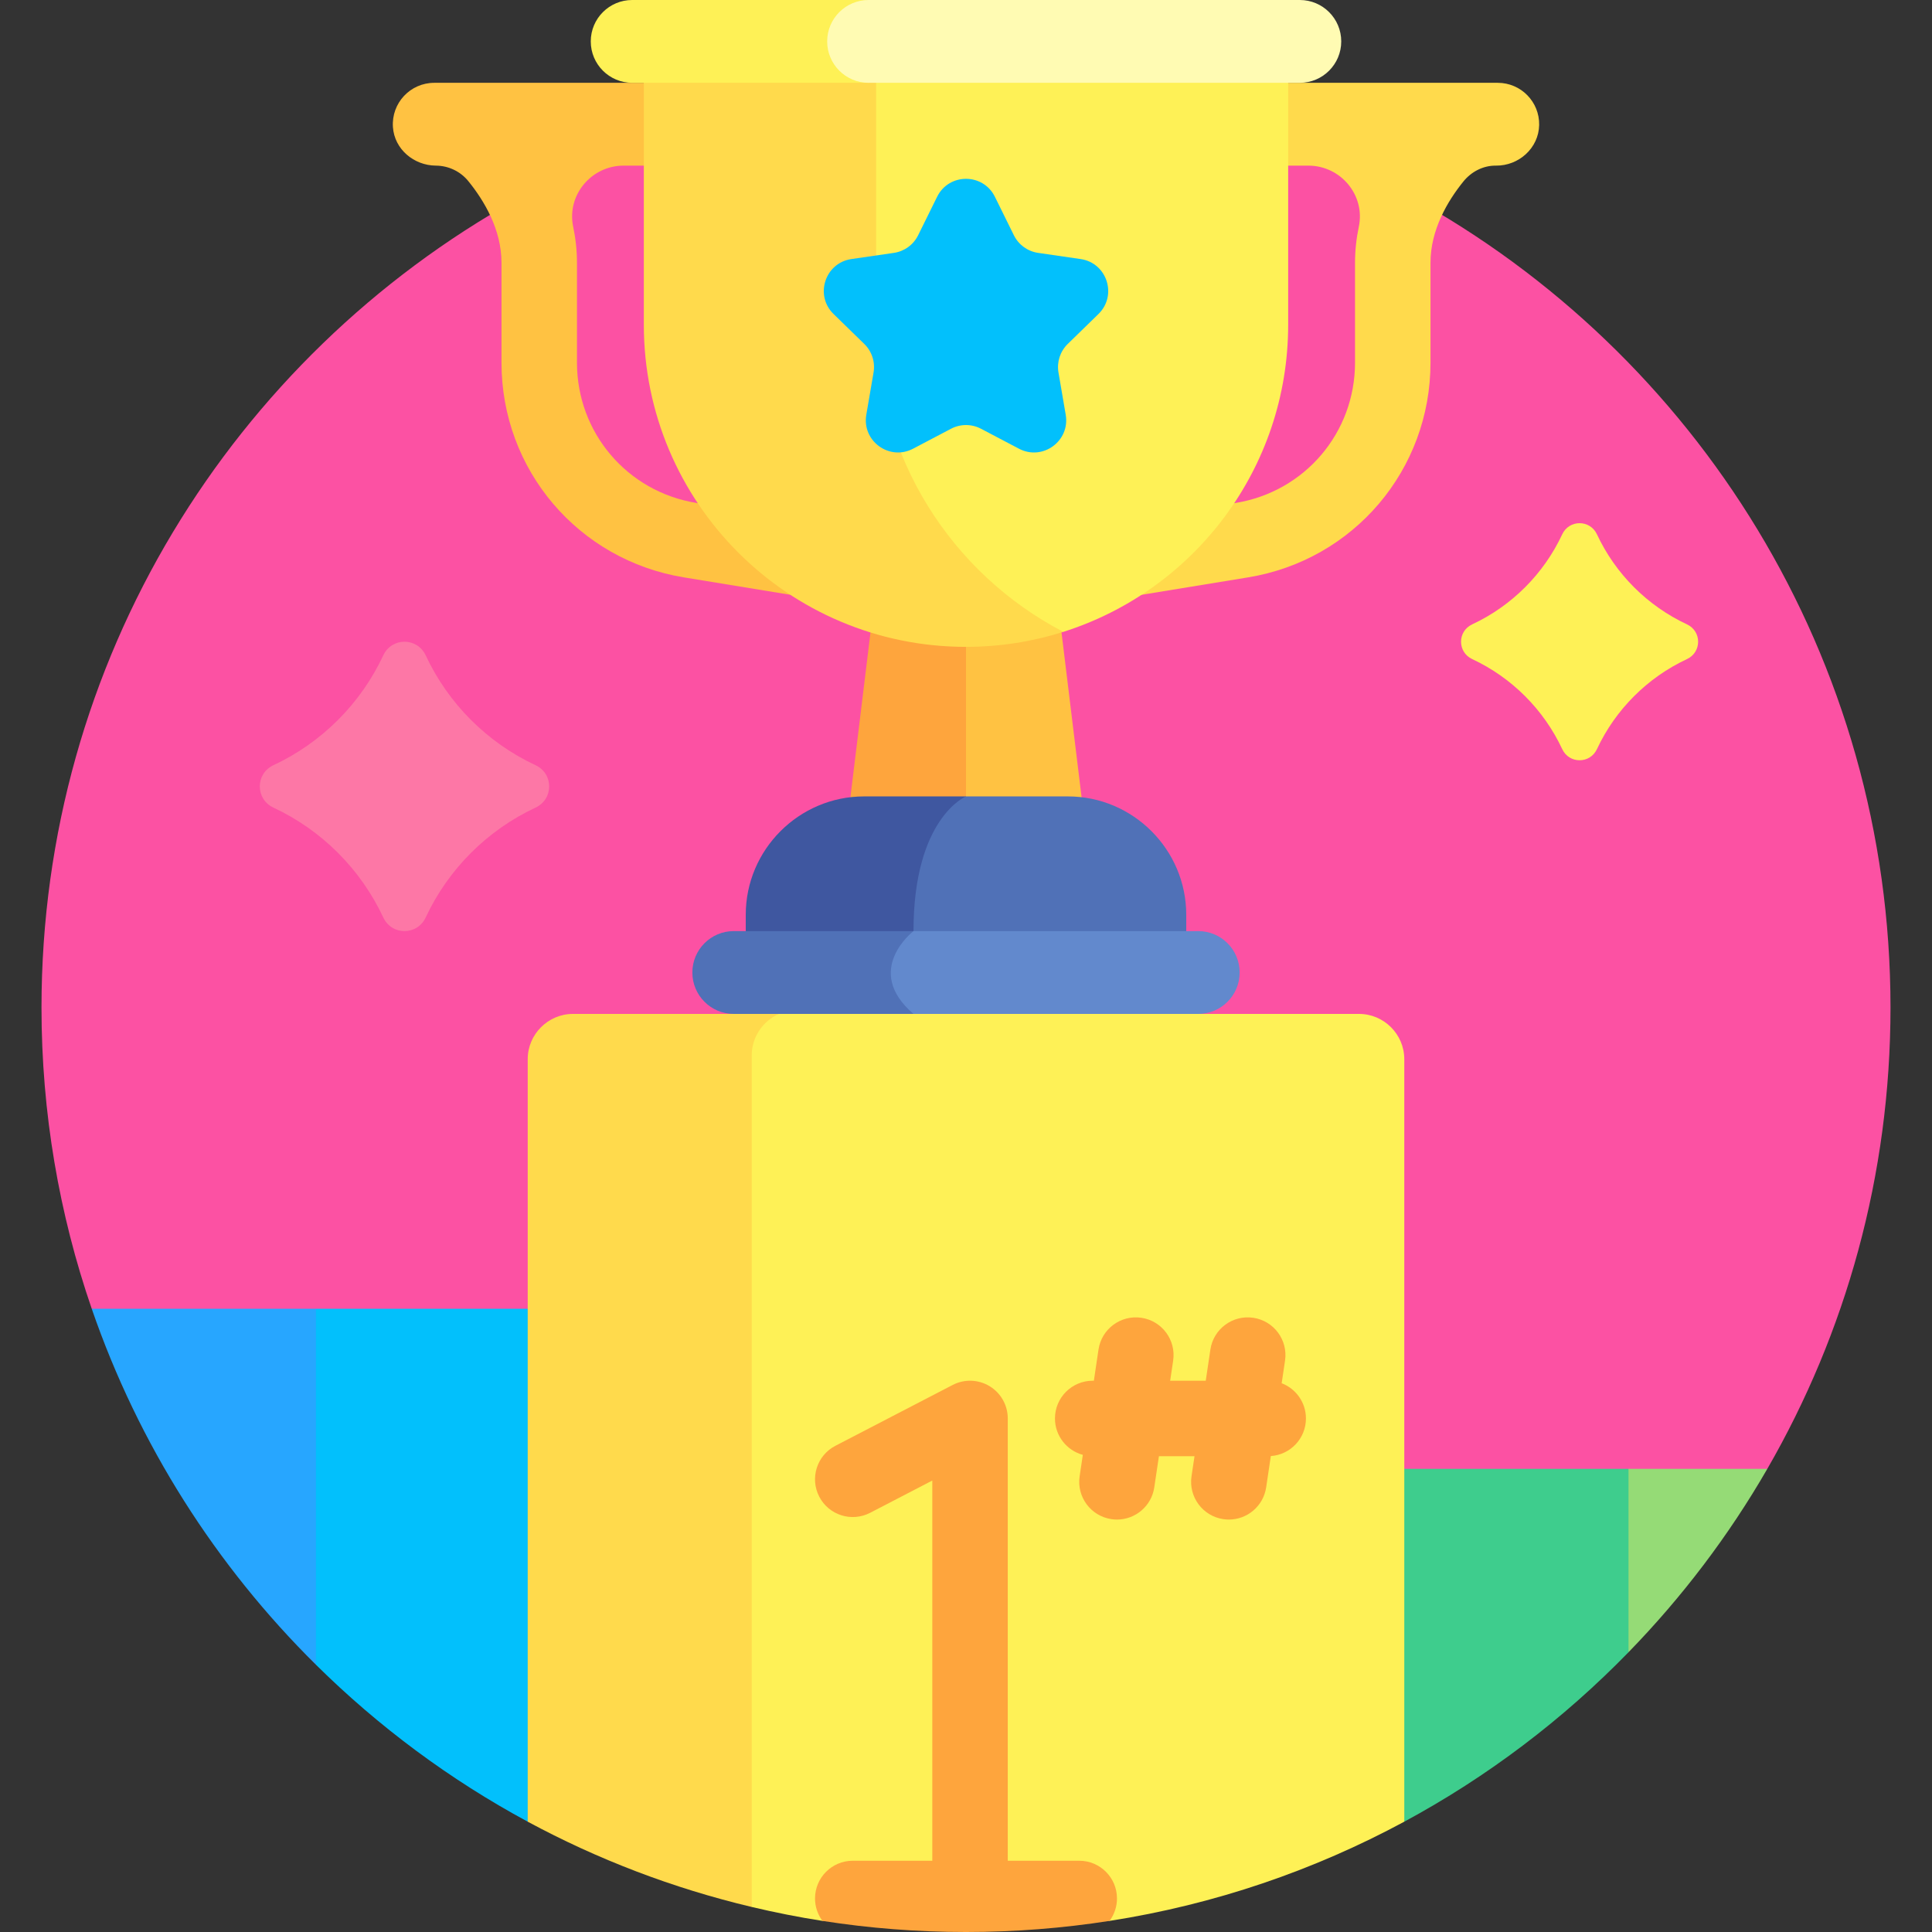
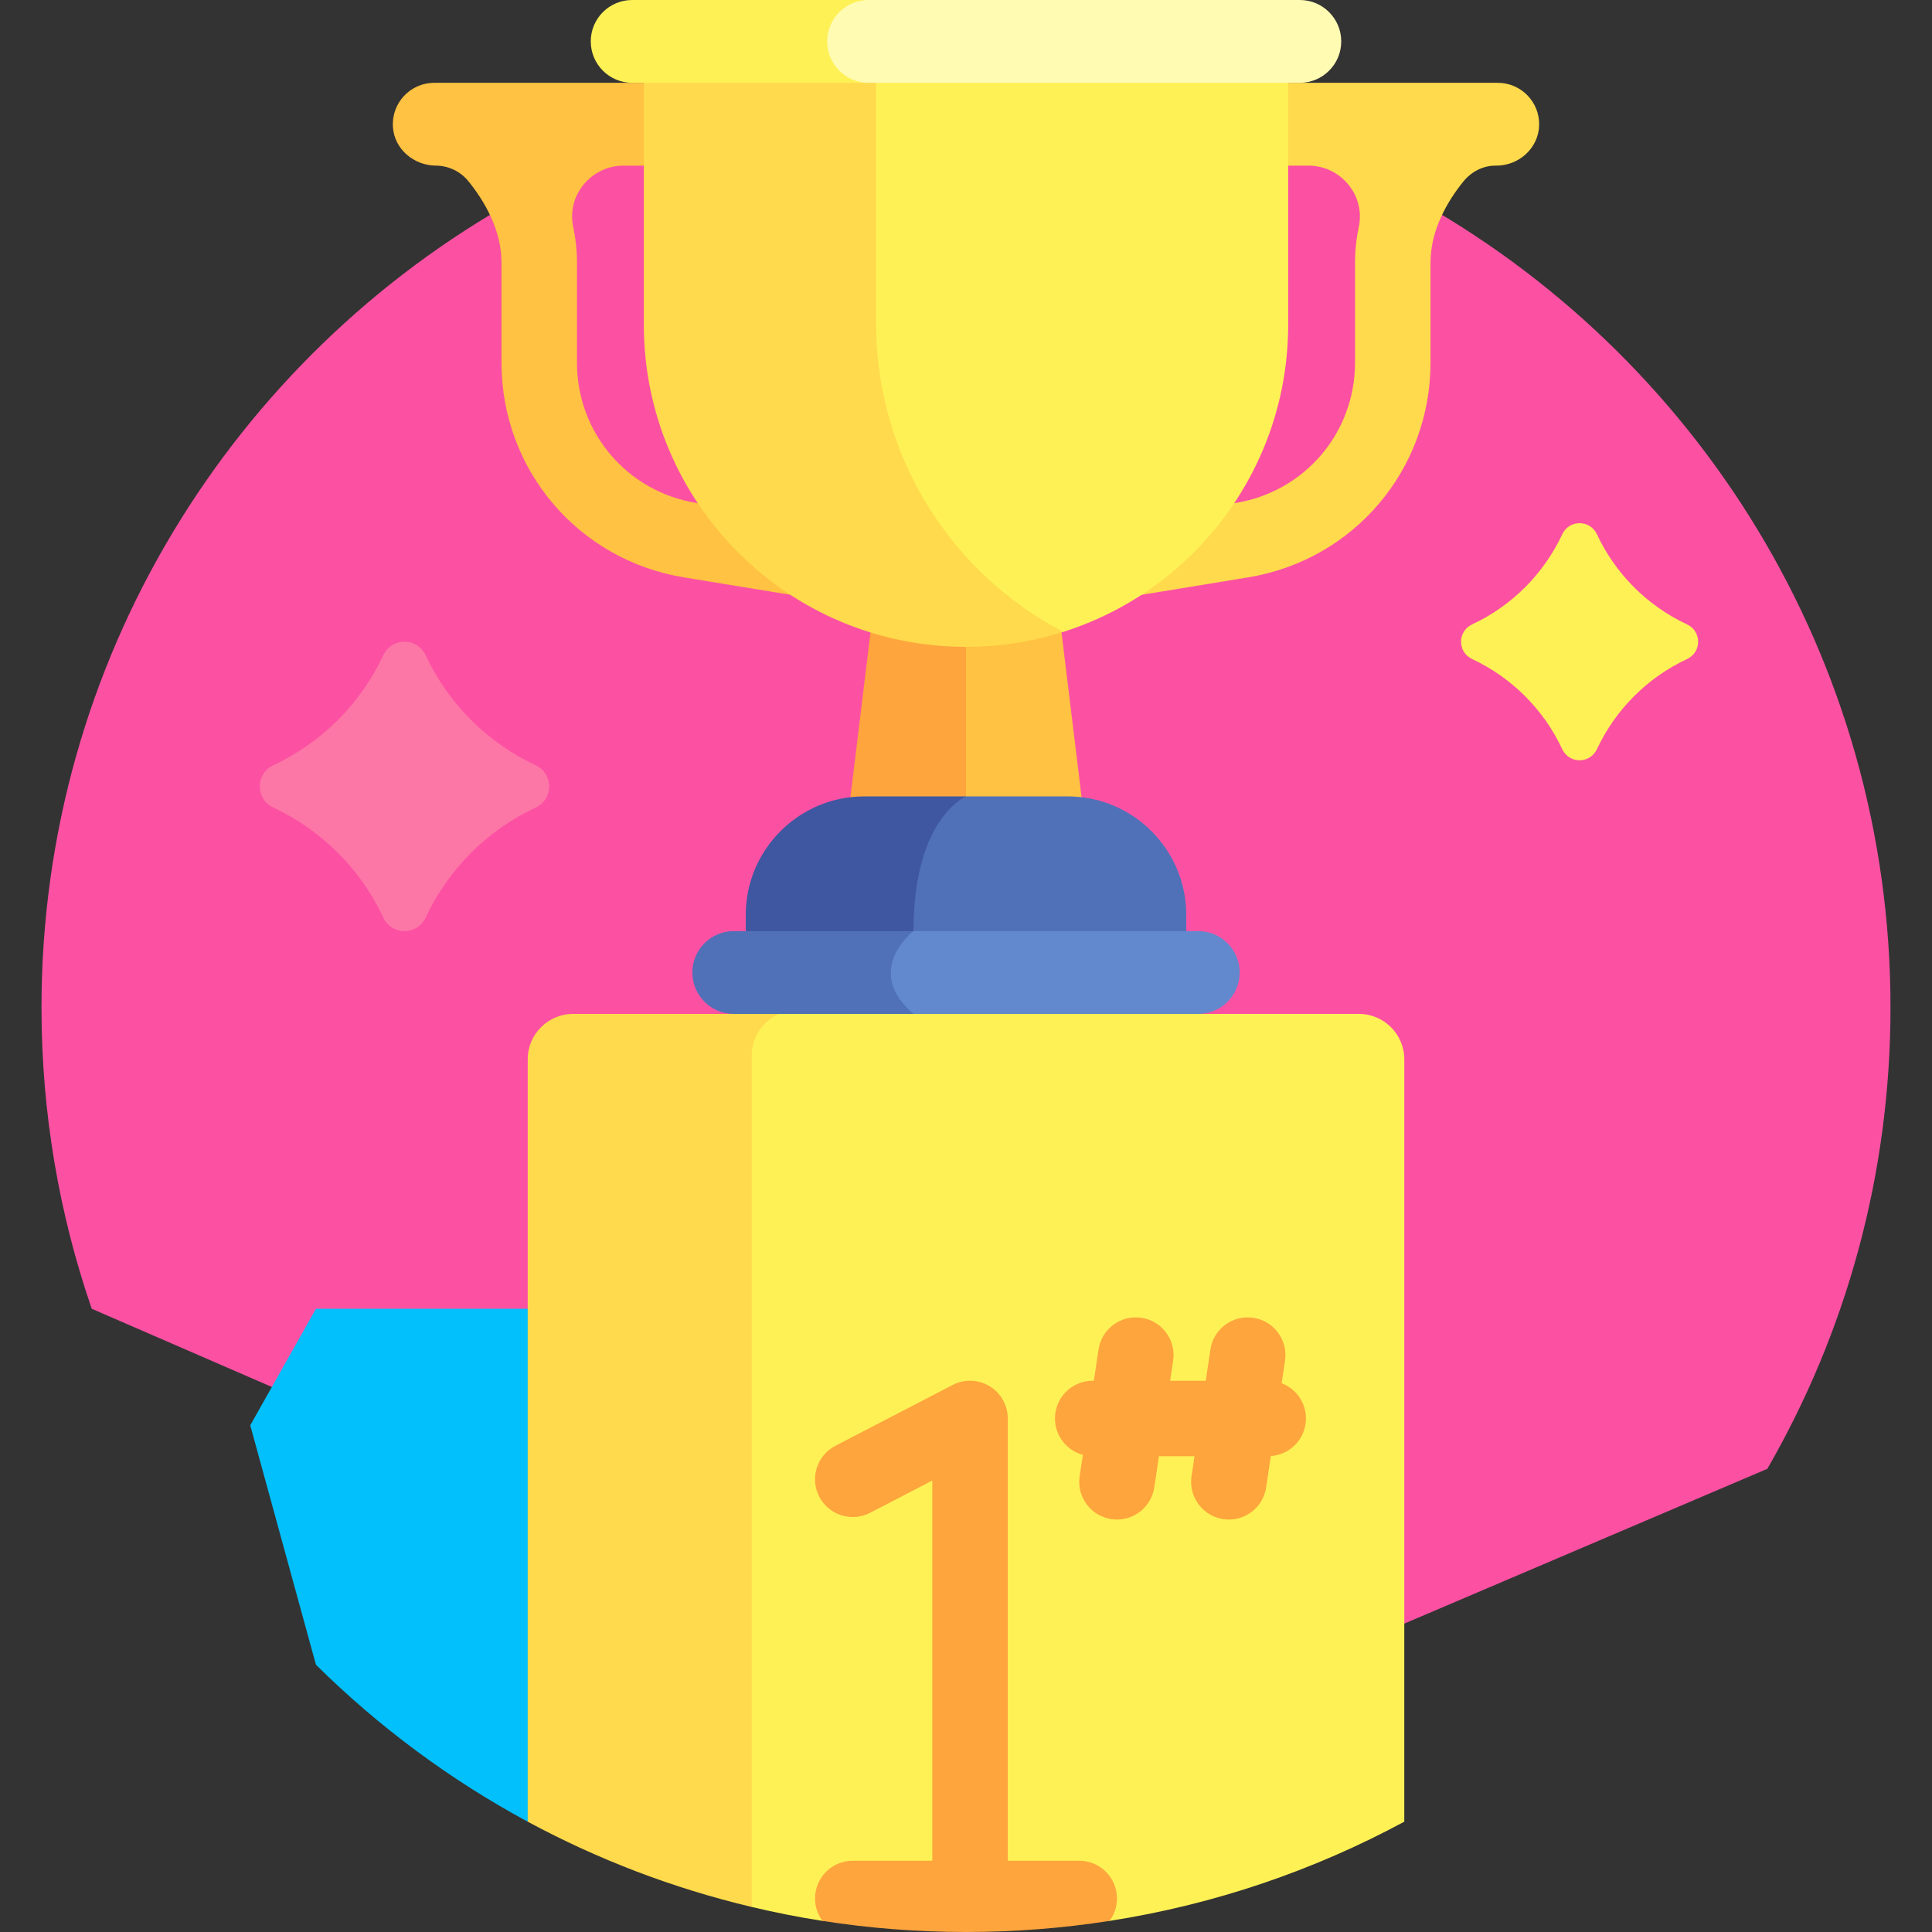
<svg xmlns="http://www.w3.org/2000/svg" id="Layer_1" enable-background="new 0 0 512 512" viewBox="0 0 512 512">
  <rect x="0" y="0" width="512" height="512" fill="#333333" stroke="none" />
  <g>
    <path d="m24.314 346.836 269.281 116.93 174.766-74.511c20.76-35.982 32.641-77.731 32.641-122.257 0-92.677-51.462-173.326-127.365-214.954l9.519-17.393h-49.246c-24.476-8.204-50.672-12.656-77.91-12.656s-53.434 4.452-77.91 12.656h-50.003l8.849 18.19c-75.117 41.853-125.938 122.063-125.938 214.157 0 27.955 4.694 54.812 13.316 79.838z" fill="#fc51a3" />
    <path d="m256 153.348h-23.575l-7.661 62.884h31.236l15.618-25.395z" fill="#fea53d" />
    <path d="m447.064 165.46c-10.484-4.895-18.96-13.371-23.854-23.854-1.841-3.943-7.365-3.943-9.206 0-4.895 10.483-13.371 18.96-23.854 23.854-3.943 1.841-3.943 7.366 0 9.207 10.484 4.895 18.96 13.371 23.854 23.854 1.841 3.943 7.366 3.943 9.206 0 4.895-10.483 13.371-18.96 23.854-23.854 3.943-1.841 3.943-7.366 0-9.207z" fill="#fef156" />
    <path d="m141.927 202.788c-12.796-5.974-23.141-16.32-29.116-29.115-2.247-4.812-8.99-4.812-11.237 0-5.974 12.796-16.32 23.141-29.116 29.115-4.813 2.247-4.813 8.99 0 11.237 12.796 5.974 23.141 16.32 29.116 29.115 2.247 4.812 8.99 4.812 11.237 0 5.974-12.796 16.32-23.141 29.116-29.115 4.813-2.247 4.813-8.99 0-11.237z" fill="#fd77a6" />
    <path d="m279.575 153.348h-23.575v62.884h31.236z" fill="#ffc242" />
    <path d="m396.921 21.947h-71.217c-6.042 0-11.225 4.727-11.336 10.768-.113 6.155 4.843 11.179 10.971 11.179h21.398c8.554 0 15.125 7.826 13.362 16.197-.638 3.03-1.003 6.215-1.003 9.537v26.479c0 18.542-13.281 34.174-31.581 37.168l-41.895 6.855 3.23 19.738 41.895-6.855c28.017-4.585 48.351-28.518 48.351-56.906v-26.479c0-8.717 4.513-16.331 8.721-21.538 2.103-2.602 5.257-4.237 8.603-4.197 6.1.072 11.361-4.681 11.472-10.767.113-6.155-4.842-11.179-10.971-11.179z" fill="#ffda4c" />
    <path d="m184.484 133.275c-18.3-2.994-31.581-18.626-31.581-37.168v-26.479c0-3.322-.364-6.507-1.003-9.537-1.763-8.371 4.807-16.197 13.362-16.197h21.398c6.129 0 11.084-5.025 10.971-11.179-.111-6.041-5.294-10.768-11.336-10.768h-71.217c-6.316 0-11.386 5.336-10.947 11.746.4 5.84 5.536 10.16 11.389 10.201 3.328.023 6.483 1.514 8.582 4.1 4.23 5.209 8.799 12.864 8.799 21.634v26.479c0 28.389 20.334 52.321 48.351 56.906l41.895 6.855 3.23-19.738z" fill="#ffc242" />
    <path d="m278.226 77.442-46.056-67.721h-61.549v76.326c0 47.153 38.225 85.379 85.379 85.379 8.992 0 17.655-1.399 25.794-3.975z" fill="#ffda4c" />
    <path d="m232.17 85.688c0 35.551 20.137 66.396 49.624 81.762 34.544-10.936 59.585-43.241 59.585-81.403v-76.326h-109.209z" fill="#fef156" />
    <path d="m230.183 0h-62.651c-6.06 0-10.973 4.913-10.973 10.973s4.913 10.973 10.973 10.973h62.651l7.3-13.063z" fill="#fef156" />
-     <path d="m286.367 68.651-11.25-1.635c-2.781-.404-5.185-2.151-6.429-4.671l-5.031-10.194c-3.132-6.346-12.181-6.346-15.313 0l-5.031 10.194c-1.244 2.52-3.648 4.267-6.429 4.671l-11.25 1.635c-7.003 1.018-9.8 9.624-4.732 14.564l8.141 7.935c2.012 1.962 2.931 4.788 2.456 7.558l-1.922 11.204c-1.196 6.975 6.125 12.294 12.389 9.001l10.062-5.29c2.488-1.308 5.459-1.308 7.947 0l10.062 5.29c6.264 3.293 13.585-2.026 12.389-9.001l-1.922-11.204c-.475-2.77.443-5.596 2.456-7.558l8.141-7.935c5.066-4.94 2.269-13.546-4.734-14.564z" fill="#02c0fc" />
    <path d="m355.442 10.973c0-6.06-4.913-10.973-10.974-10.973h-114.285c-6.06 0-10.973 4.913-10.973 10.973s4.913 10.973 10.973 10.973h114.285c6.061.001 10.974-4.912 10.974-10.973z" fill="#fffbb3" />
    <path d="m228.985 211.056c-17.243 0-31.351 14.108-31.351 31.351v4.344l55.662 10.226 2.704-45.921z" fill="#3f57a0" />
    <path d="m283.015 211.056h-27.015s-13.913 5.654-13.913 35.695l40.208 13.203 32.07-13.203v-4.344c.001-17.244-14.107-31.351-31.35-31.351z" fill="#5071b7" />
    <path d="m242.087 246.75h-47.633c-6.06 0-10.973 4.913-10.973 10.973s4.913 10.974 10.973 10.974l55.726 12.698z" fill="#5071b7" />
    <path d="m317.546 246.75h-75.459s-13.535 10.365 0 21.947l40.208 14.139 35.25-14.139c6.061 0 10.974-4.913 10.974-10.974.001-6.06-4.912-10.973-10.973-10.973z" fill="#6289cd" />
    <path d="m139.848 346.836h-56.12l-17.408 30.884 17.408 63.453c16.564 16.385 35.443 30.434 56.12 41.589l26.937-70.81z" fill="#02c0fc" />
-     <path d="m431.566 389.255h-59.414l-26.949 48.611 26.949 44.897c22.057-11.899 42.076-27.086 59.414-44.897l10.195-33.355z" fill="#3ecd8d" />
-     <path d="m431.566 437.866c14.18-14.566 26.569-30.885 36.796-48.611h-36.796z" fill="#95db76" />
    <path d="m206.445 268.697h-54.597c-6.6 0-12 5.4-12 12v202.065c18.488 9.974 38.408 17.628 59.366 22.603l55.013-102.667z" fill="#ffda4c" />
    <path d="m372.152 482.762v-202.065c0-6.6-5.4-12-12-12h-153.707c-4.244 1.854-7.231 6.093-7.231 11v225.668c6.164 1.463 12.413 2.706 18.748 3.694l38.038-9.711 38.039 9.711c27.871-4.347 54.188-13.39 78.113-26.297z" fill="#fef156" />
-     <path d="m83.728 346.836h-59.414c12.395 35.975 32.939 68.148 59.414 94.337z" fill="#27a6ff" />
    <g fill="#fea53d">
      <path d="m294.039 509.059c1.233-1.663 1.972-3.715 1.972-5.944 0-5.522-4.478-10-10-10h-18.94v-117.209c0-3.492-1.822-6.732-4.807-8.546s-6.699-1.939-9.799-.331l-31.081 16.125c-4.902 2.544-6.814 8.58-4.271 13.483 2.543 4.901 8.576 6.814 13.482 4.271l16.476-8.548v100.755h-21.081c-5.523 0-10 4.478-10 10 0 2.229.738 4.281 1.972 5.944 12.396 1.934 25.099 2.941 38.038 2.941s25.642-1.007 38.039-2.941z" />
      <path d="m346.087 375.906c0-4.263-2.673-7.894-6.431-9.333l.891-5.986c.814-5.463-2.955-10.55-8.418-11.363-5.457-.813-10.551 2.955-11.363 8.418l-1.23 8.264h-9.431l.792-5.318c.813-5.463-2.955-10.55-8.418-11.363-5.465-.813-10.551 2.955-11.363 8.418l-1.23 8.264h-.31c-5.522 0-10 4.477-10 10 0 4.616 3.133 8.491 7.385 9.643l-.845 5.676c-.813 5.463 2.955 10.55 8.418 11.363.499.074.995.11 1.485.11 4.871 0 9.14-3.565 9.878-8.528l1.23-8.264h9.431l-.792 5.318c-.813 5.463 2.955 10.55 8.418 11.363.499.074.995.11 1.485.11 4.871 0 9.14-3.565 9.878-8.528l1.236-8.299c5.196-.358 9.304-4.677 9.304-9.965z" />
    </g>
  </g>
  <g />
  <g />
  <g />
  <g />
  <g />
  <g />
  <g />
  <g />
  <g />
  <g />
  <g />
  <g />
  <g />
  <g />
  <g />
</svg>